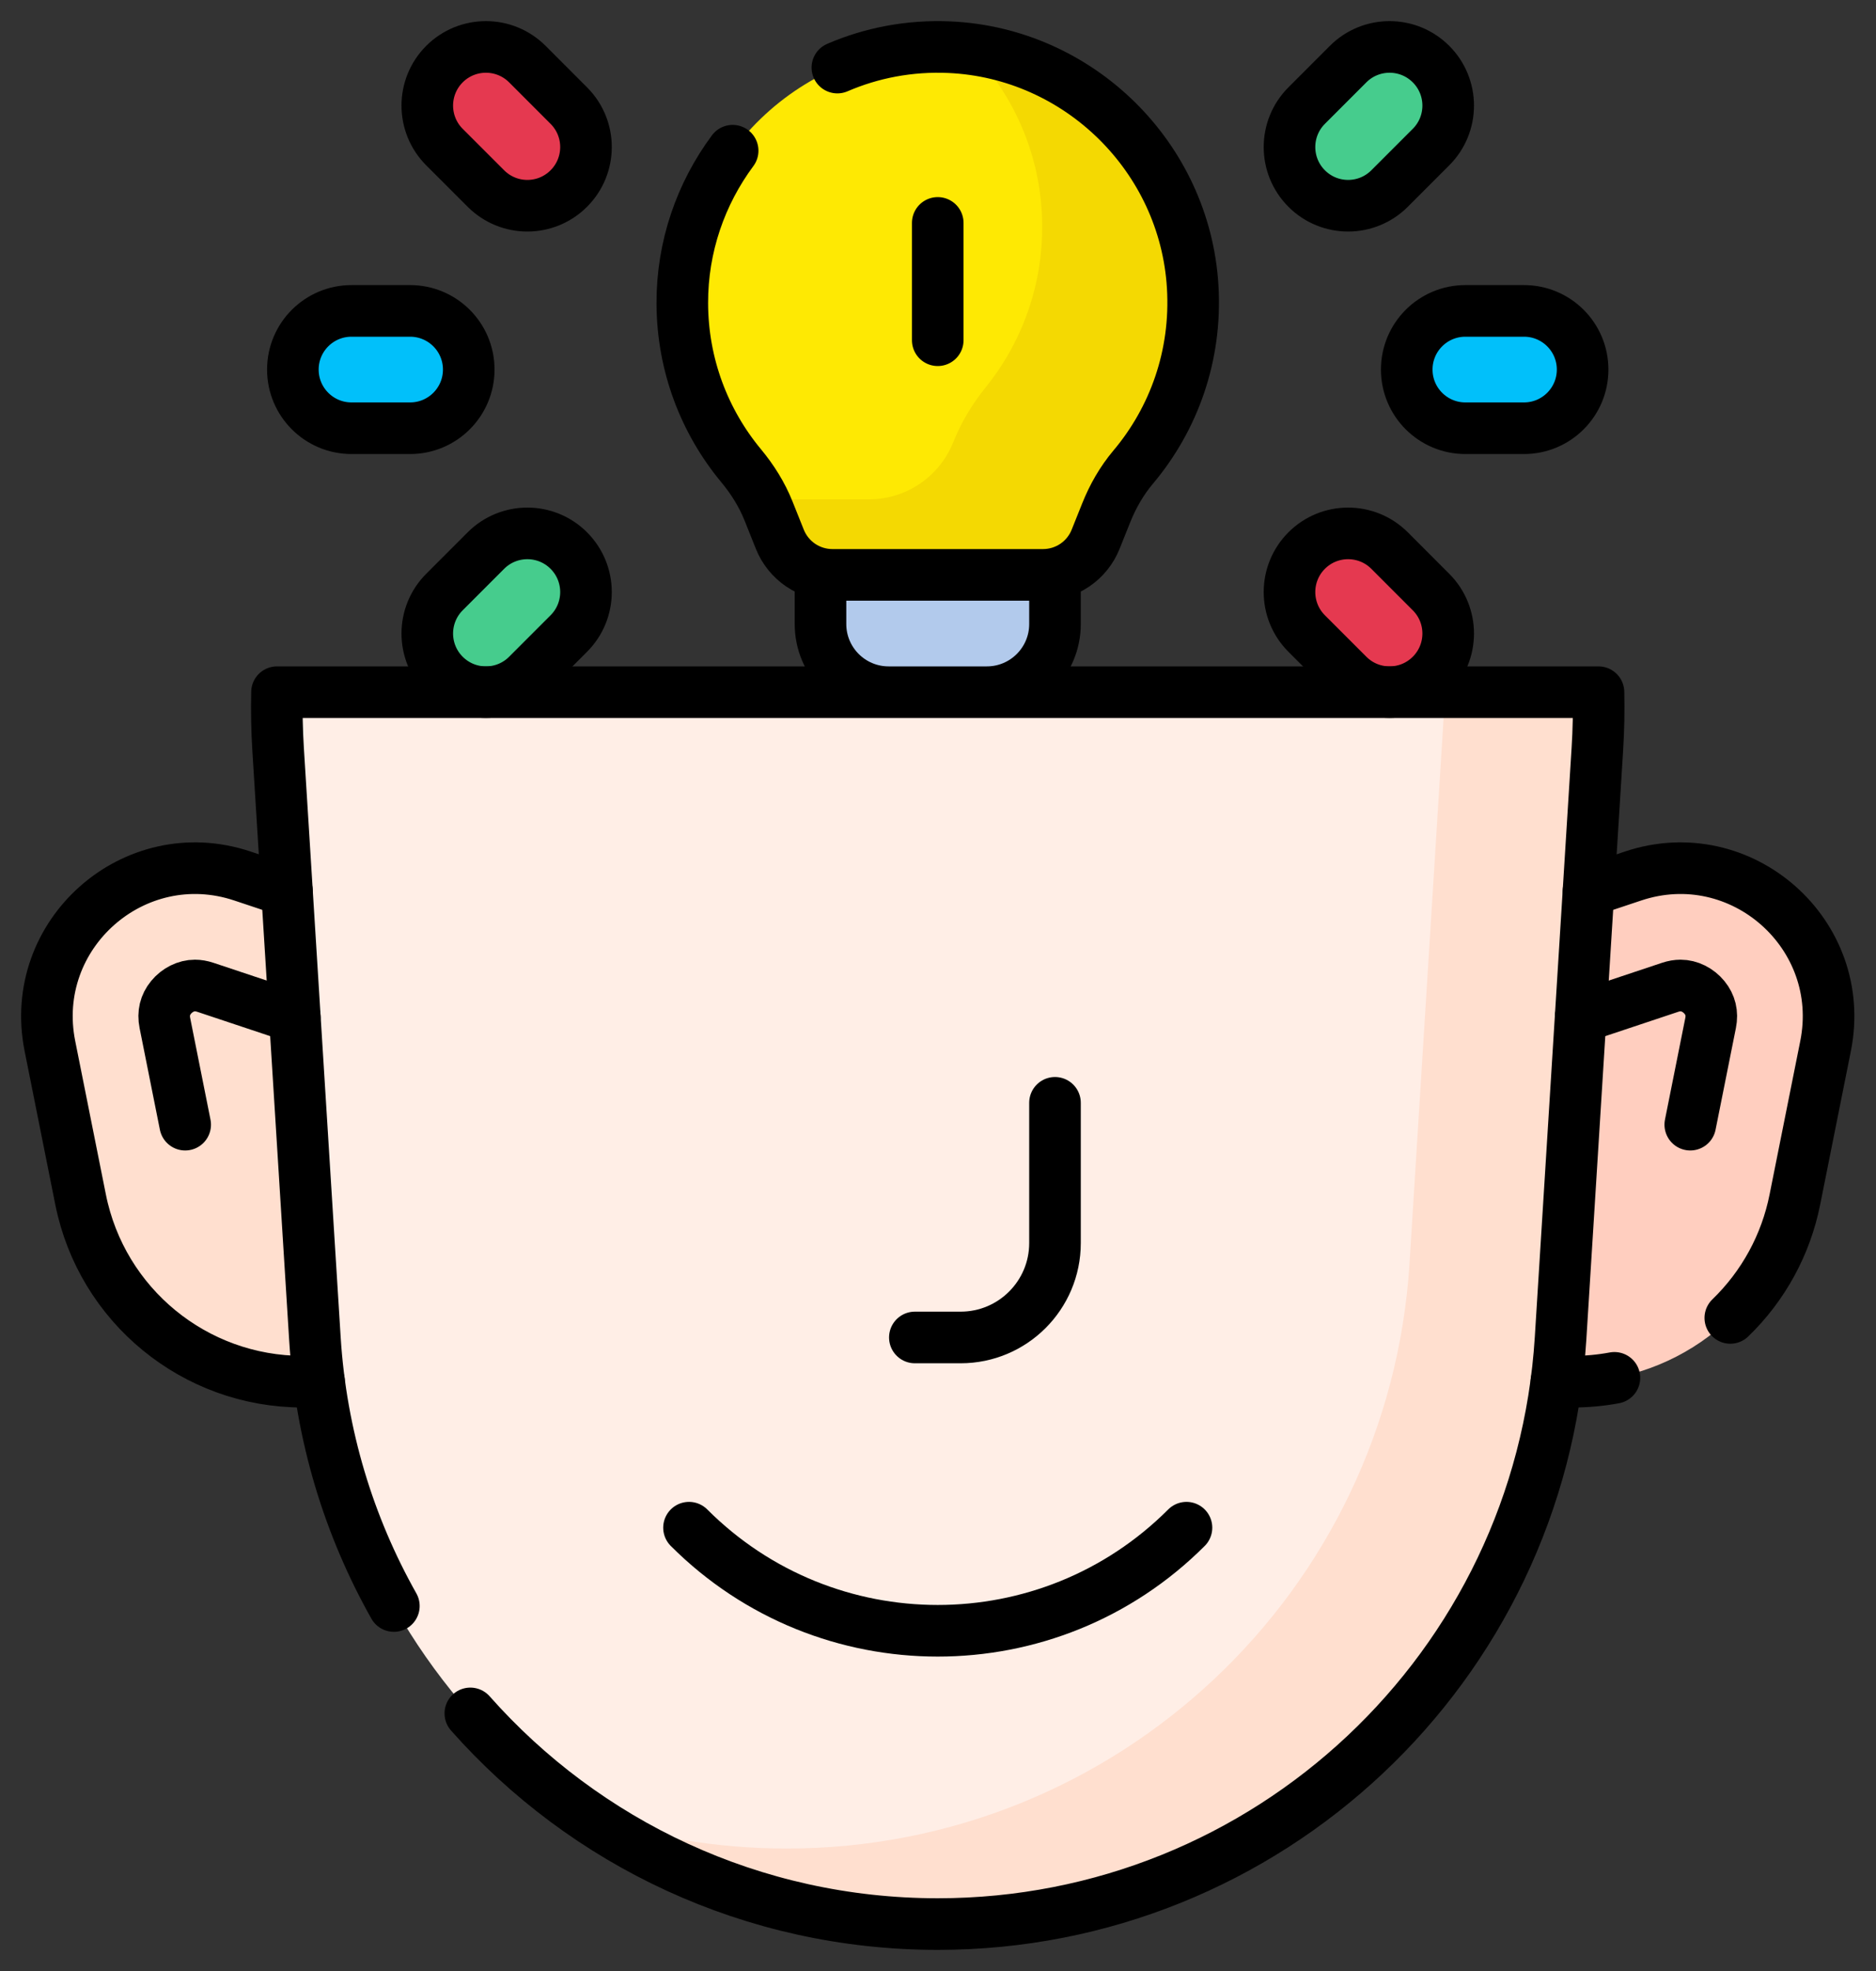
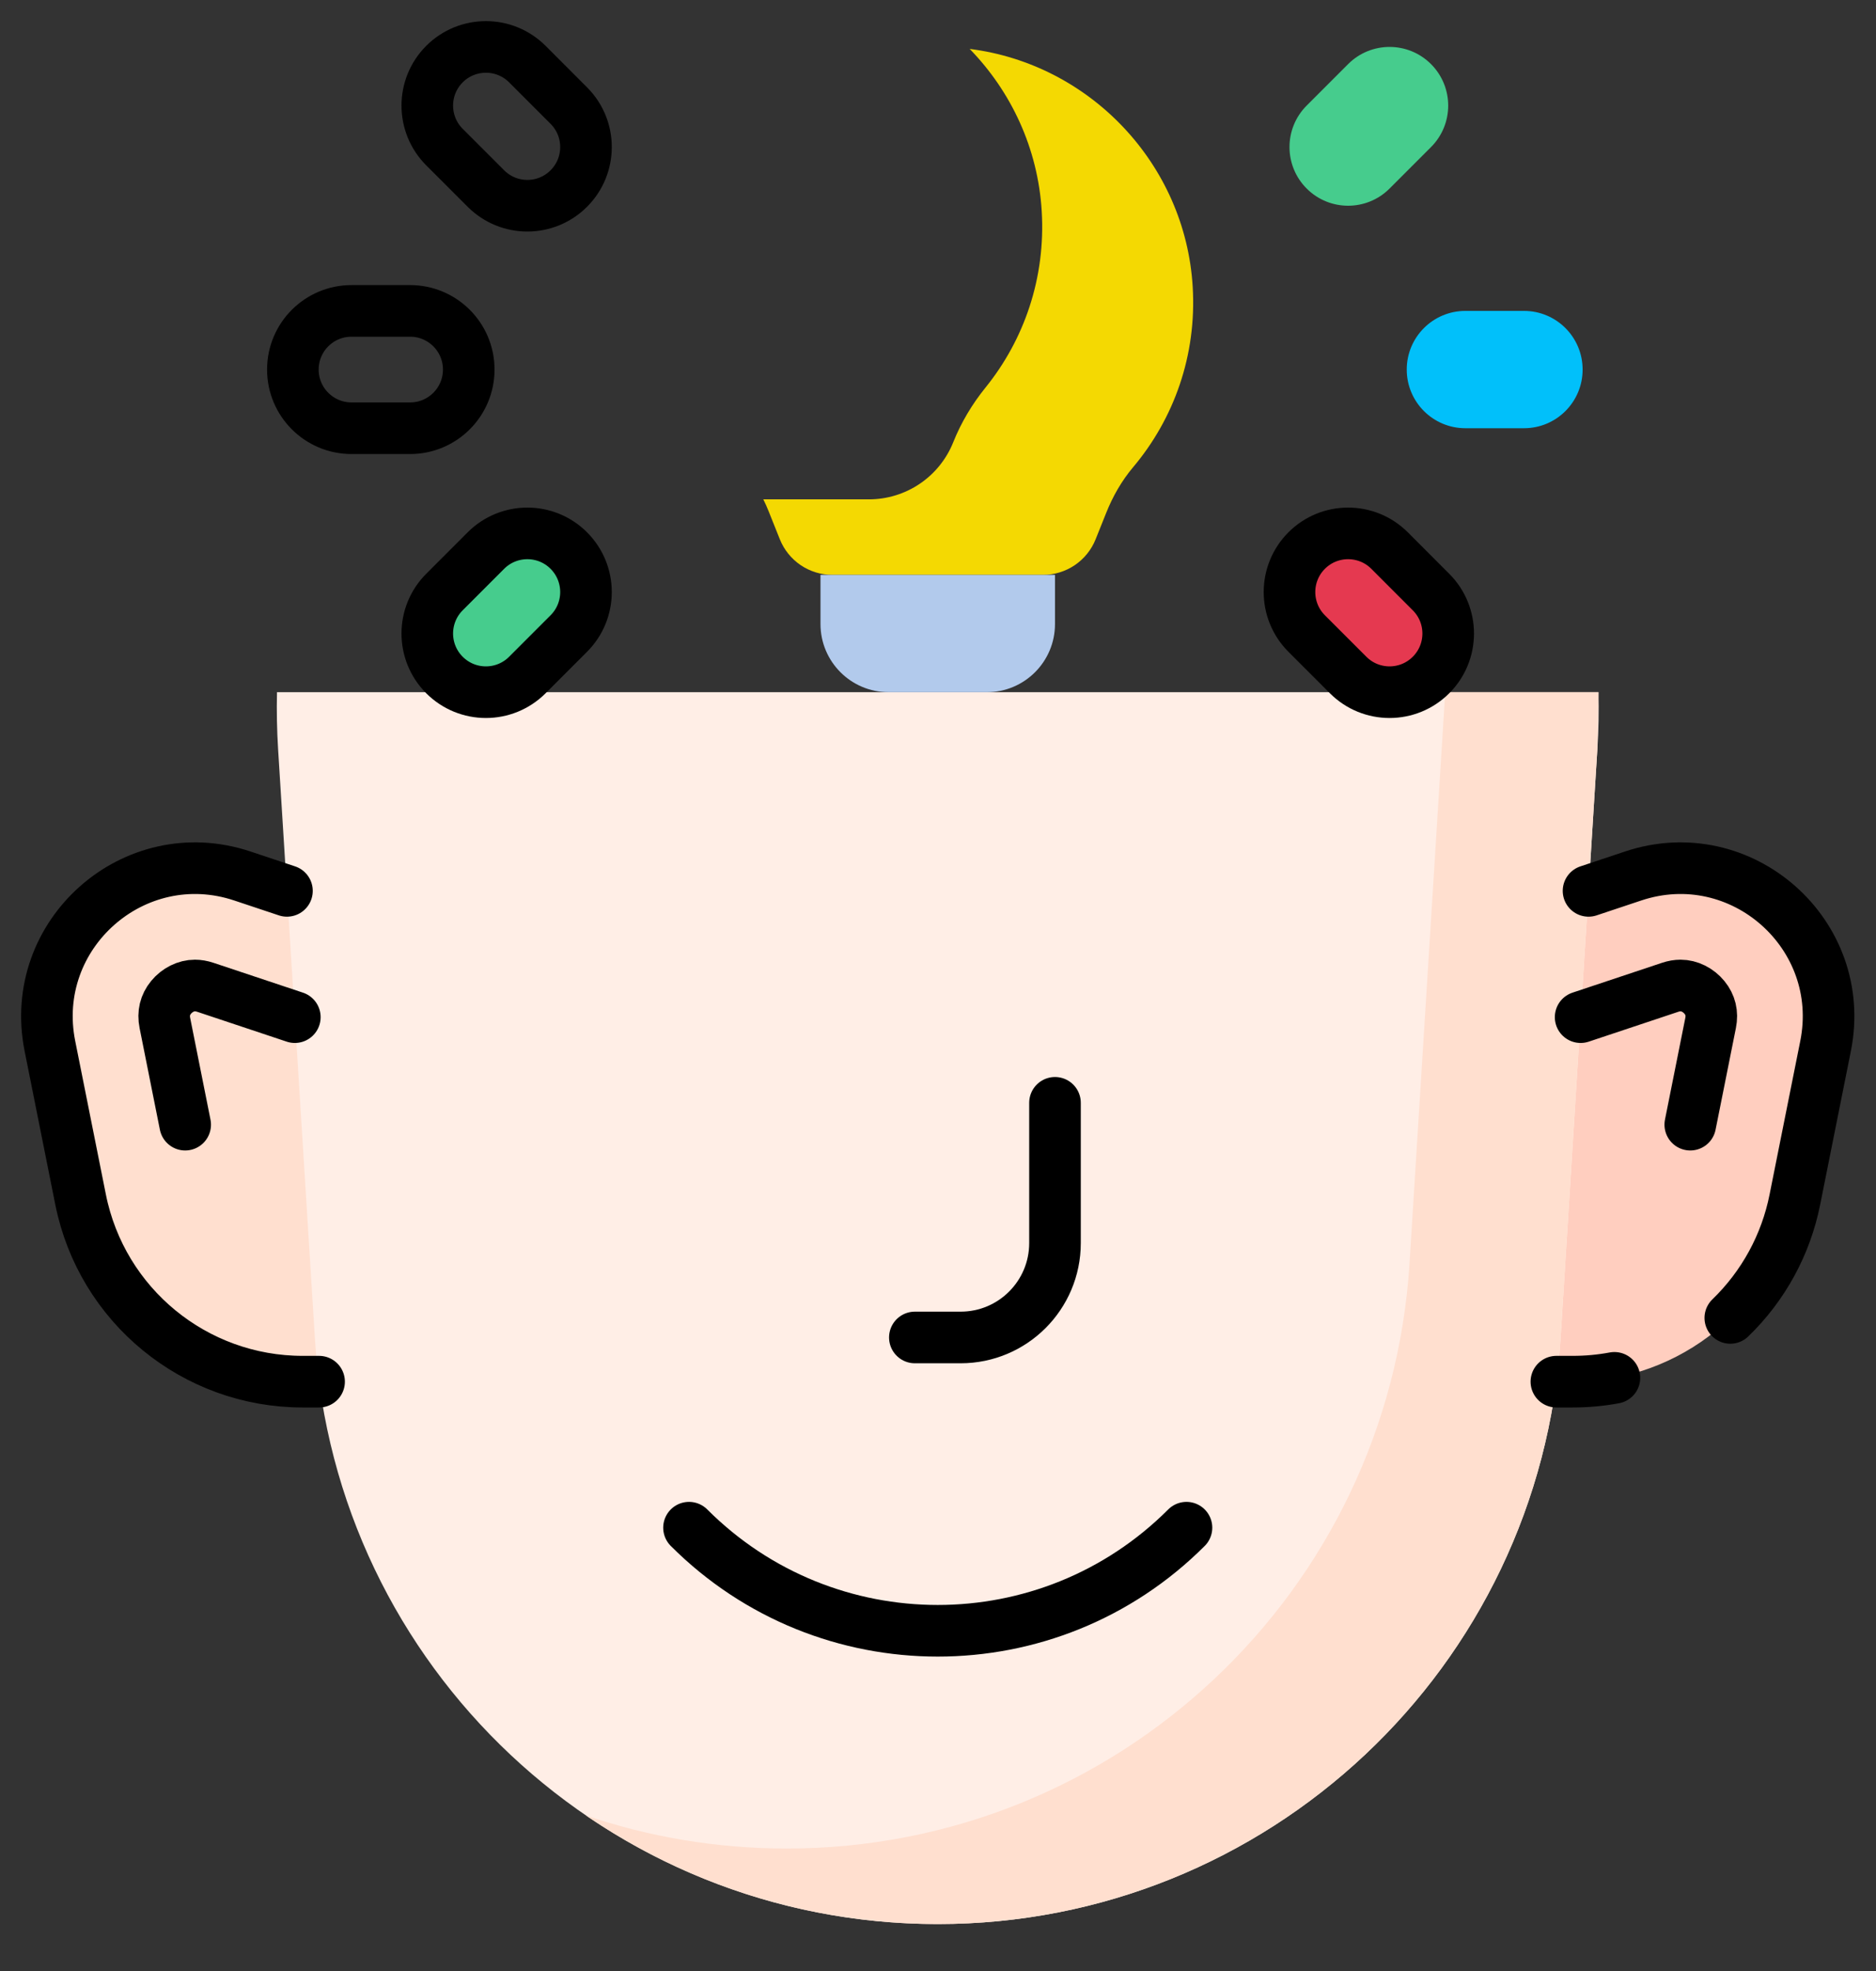
<svg xmlns="http://www.w3.org/2000/svg" width="80" height="84" viewBox="0 0 80 84" fill="none">
  <rect x="0" y="0" width="80" height="84" fill="#333333" stroke="none" />
  <path d="M14.989 58.884H12.906C8.303 58.884 4.339 55.635 3.436 51.12L2.128 44.578C1.175 39.813 5.725 35.796 10.335 37.333L14.989 38.884V58.884H14.989Z" fill="#FFDFCF" />
  <path d="M64.989 58.884H67.071C71.675 58.884 75.639 55.635 76.542 51.12L77.85 44.578C78.803 39.813 74.253 35.796 69.643 37.333L64.989 38.884L64.989 58.884Z" fill="#FFCEBF" />
  <path d="M11.812 29.5C11.793 30.307 11.809 31.121 11.86 31.942L13.429 57.049C14.306 71.074 25.936 82 39.989 82C54.041 82 65.672 71.074 66.548 57.049L68.117 31.942C68.169 31.121 68.184 30.307 68.166 29.5H11.812Z" fill="#FFEEE6" />
-   <path d="M68.166 29.5H61.63L60.109 53.829C59.233 67.855 47.602 78.781 33.55 78.781C30.56 78.781 27.68 78.286 24.99 77.372C29.27 80.297 34.441 82 39.989 82C54.041 82 65.672 71.074 66.548 57.049L68.117 31.942C68.168 31.129 68.185 30.314 68.166 29.5Z" fill="#FFDFCF" />
-   <path d="M50.861 12.218C50.528 6.694 46.015 2.259 40.486 2.011C34.207 1.729 29.079 6.81 29.096 12.922C29.102 15.555 30.043 17.968 31.604 19.848C32.088 20.43 32.492 21.074 32.773 21.777L33.255 22.982C33.434 23.43 33.744 23.814 34.143 24.085C34.543 24.355 35.014 24.5 35.497 24.5H44.48C44.963 24.5 45.434 24.355 45.834 24.085C46.233 23.814 46.543 23.43 46.722 22.982L47.172 21.859C47.453 21.154 47.833 20.489 48.322 19.909C50.053 17.855 51.039 15.152 50.861 12.218Z" fill="#FEE903" />
+   <path d="M68.166 29.5H61.63L60.109 53.829C59.233 67.855 47.602 78.781 33.55 78.781C30.56 78.781 27.68 78.286 24.99 77.372C29.27 80.297 34.441 82 39.989 82C54.041 82 65.672 71.074 66.548 57.049L68.117 31.942Z" fill="#FFDFCF" />
  <path d="M50.861 12.218C50.546 6.985 46.478 2.729 41.351 2.085C43.117 3.898 44.261 6.32 44.423 8.998C44.595 11.852 43.668 14.486 42.026 16.517C41.455 17.223 40.987 18.005 40.65 18.847C40.362 19.566 39.867 20.181 39.226 20.615C38.585 21.049 37.829 21.281 37.056 21.281H32.55C32.631 21.443 32.706 21.609 32.773 21.777L33.255 22.982C33.434 23.43 33.744 23.814 34.143 24.085C34.543 24.355 35.014 24.5 35.497 24.5H44.48C44.963 24.5 45.434 24.355 45.834 24.085C46.233 23.814 46.543 23.43 46.722 22.982L47.172 21.859C47.453 21.154 47.833 20.489 48.322 19.909C50.053 17.855 51.039 15.152 50.861 12.218Z" fill="#F4D902" />
  <path d="M42.083 29.5H37.895C36.29 29.5 34.989 28.199 34.989 26.594V24.5H44.989V26.594C44.989 28.199 43.688 29.5 42.083 29.5Z" fill="#B2CAEC" />
  <path d="M64.989 18.25H62.489C61.108 18.25 59.989 17.131 59.989 15.75C59.989 14.369 61.108 13.25 62.489 13.25H64.989C66.37 13.25 67.489 14.369 67.489 15.75C67.489 17.131 66.37 18.25 64.989 18.25Z" fill="#01C0FA" />
  <path d="M61.024 6.268L59.257 8.035C58.28 9.012 56.697 9.012 55.721 8.035C54.745 7.059 54.745 5.476 55.721 4.5L57.489 2.732C58.465 1.756 60.048 1.756 61.024 2.732C62.001 3.709 62.001 5.292 61.024 6.268Z" fill="#46CC8D" />
  <path d="M61.024 25.232L59.257 23.464C58.28 22.488 56.697 22.488 55.721 23.464C54.745 24.441 54.745 26.023 55.721 27L57.489 28.767C58.465 29.744 60.048 29.744 61.024 28.767C62.001 27.791 62.001 26.208 61.024 25.232Z" fill="#E53950" />
-   <path d="M14.989 18.25H17.489C18.869 18.25 19.989 17.131 19.989 15.75C19.989 14.369 18.869 13.25 17.489 13.25H14.989C13.608 13.25 12.489 14.369 12.489 15.75C12.489 17.131 13.608 18.25 14.989 18.25Z" fill="#01C0FA" />
-   <path d="M18.953 6.268L20.721 8.035C21.697 9.012 23.28 9.012 24.256 8.035C25.233 7.059 25.233 5.476 24.256 4.5L22.489 2.732C21.512 1.756 19.93 1.756 18.953 2.732C17.977 3.709 17.977 5.292 18.953 6.268Z" fill="#E53950" />
  <path d="M18.953 25.232L20.721 23.464C21.697 22.488 23.28 22.488 24.256 23.464C25.233 24.441 25.233 26.023 24.256 27L22.489 28.767C21.512 29.744 19.93 29.744 18.953 28.767C17.977 27.791 17.977 26.208 18.953 25.232Z" fill="#46CC8D" />
  <path d="M7.897 47.931L7.031 43.597C6.949 43.187 7.037 42.821 7.293 42.508C7.554 42.19 7.935 42 8.312 42C8.455 42 8.6 42.025 8.754 42.076L12.573 43.349M72.08 47.931L72.947 43.597C73.029 43.187 72.941 42.821 72.685 42.508C72.424 42.19 72.043 42 71.665 42C71.522 42 71.378 42.025 71.224 42.076L67.404 43.349M44.989 47V52.976C44.989 55.198 43.187 57 40.965 57H39.013M50.596 65.107C44.738 70.965 35.24 70.965 29.382 65.107" stroke="black" stroke-width="2.2" stroke-miterlimit="10" stroke-linecap="round" stroke-linejoin="round" />
-   <path d="M20.057 73.022C24.946 78.543 32.084 82 39.989 82C54.041 82 65.672 71.074 66.548 57.049L68.117 31.942C68.169 31.121 68.184 30.306 68.166 29.5H11.812C11.793 30.306 11.809 31.121 11.86 31.942L13.429 57.049C13.688 61.184 14.881 65.049 16.796 68.445M31.243 6.423C29.887 8.25 29.089 10.505 29.096 12.923C29.103 15.555 30.043 17.968 31.604 19.848C32.088 20.43 32.492 21.075 32.773 21.777L33.255 22.982C33.434 23.43 33.744 23.814 34.143 24.085C34.543 24.355 35.014 24.5 35.497 24.5H44.48C44.963 24.5 45.434 24.355 45.834 24.085C46.234 23.814 46.543 23.43 46.722 22.982L47.172 21.859C47.453 21.154 47.833 20.49 48.322 19.909C50.053 17.855 51.038 15.152 50.861 12.218C50.528 6.694 46.015 2.259 40.487 2.011C38.783 1.935 37.163 2.253 35.709 2.88M44.989 24.5V26.594C44.989 28.199 43.688 29.5 42.083 29.5H37.895C36.29 29.5 34.989 28.199 34.989 26.594V24.5M39.989 9.5V14.5M64.989 18.25H62.489C61.108 18.25 59.989 17.131 59.989 15.75C59.989 14.369 61.108 13.25 62.489 13.25H64.989C66.37 13.25 67.489 14.369 67.489 15.75C67.489 17.131 66.37 18.25 64.989 18.25ZM61.024 6.268L59.257 8.035C58.28 9.012 56.697 9.012 55.721 8.035C54.745 7.059 54.745 5.476 55.721 4.5L57.489 2.732C58.465 1.756 60.048 1.756 61.024 2.732C62.001 3.709 62.001 5.292 61.024 6.268Z" stroke="black" stroke-width="2.2" stroke-miterlimit="10" stroke-linecap="round" stroke-linejoin="round" />
  <path d="M73.787 56.167C75.198 54.804 76.159 53.044 76.541 51.12L77.85 44.578C78.803 39.813 74.253 35.796 69.643 37.333L67.741 37.967M66.37 58.884H67.071C67.666 58.884 68.26 58.83 68.845 58.721M12.237 37.967L10.335 37.333C5.725 35.796 1.175 39.813 2.128 44.578L3.436 51.12C4.339 55.635 8.303 58.884 12.906 58.884H13.607M61.024 25.232L59.257 23.464C58.28 22.488 56.697 22.488 55.721 23.464C54.745 24.441 54.745 26.023 55.721 27L57.489 28.767C58.465 29.744 60.048 29.744 61.024 28.767C62.001 27.791 62.001 26.208 61.024 25.232ZM14.989 18.25H17.489C18.869 18.25 19.989 17.131 19.989 15.75C19.989 14.369 18.869 13.25 17.489 13.25H14.989C13.608 13.25 12.489 14.369 12.489 15.75C12.489 17.131 13.608 18.25 14.989 18.25ZM18.953 6.268L20.721 8.035C21.697 9.012 23.28 9.012 24.256 8.035C25.233 7.059 25.233 5.476 24.256 4.5L22.489 2.732C21.512 1.756 19.93 1.756 18.953 2.732C17.977 3.709 17.977 5.292 18.953 6.268ZM18.953 25.232L20.721 23.464C21.697 22.488 23.28 22.488 24.256 23.464C25.233 24.441 25.233 26.023 24.256 27L22.489 28.767C21.512 29.744 19.93 29.744 18.953 28.767C17.977 27.791 17.977 26.208 18.953 25.232Z" stroke="black" stroke-width="2.2" stroke-miterlimit="10" stroke-linecap="round" stroke-linejoin="round" />
</svg>